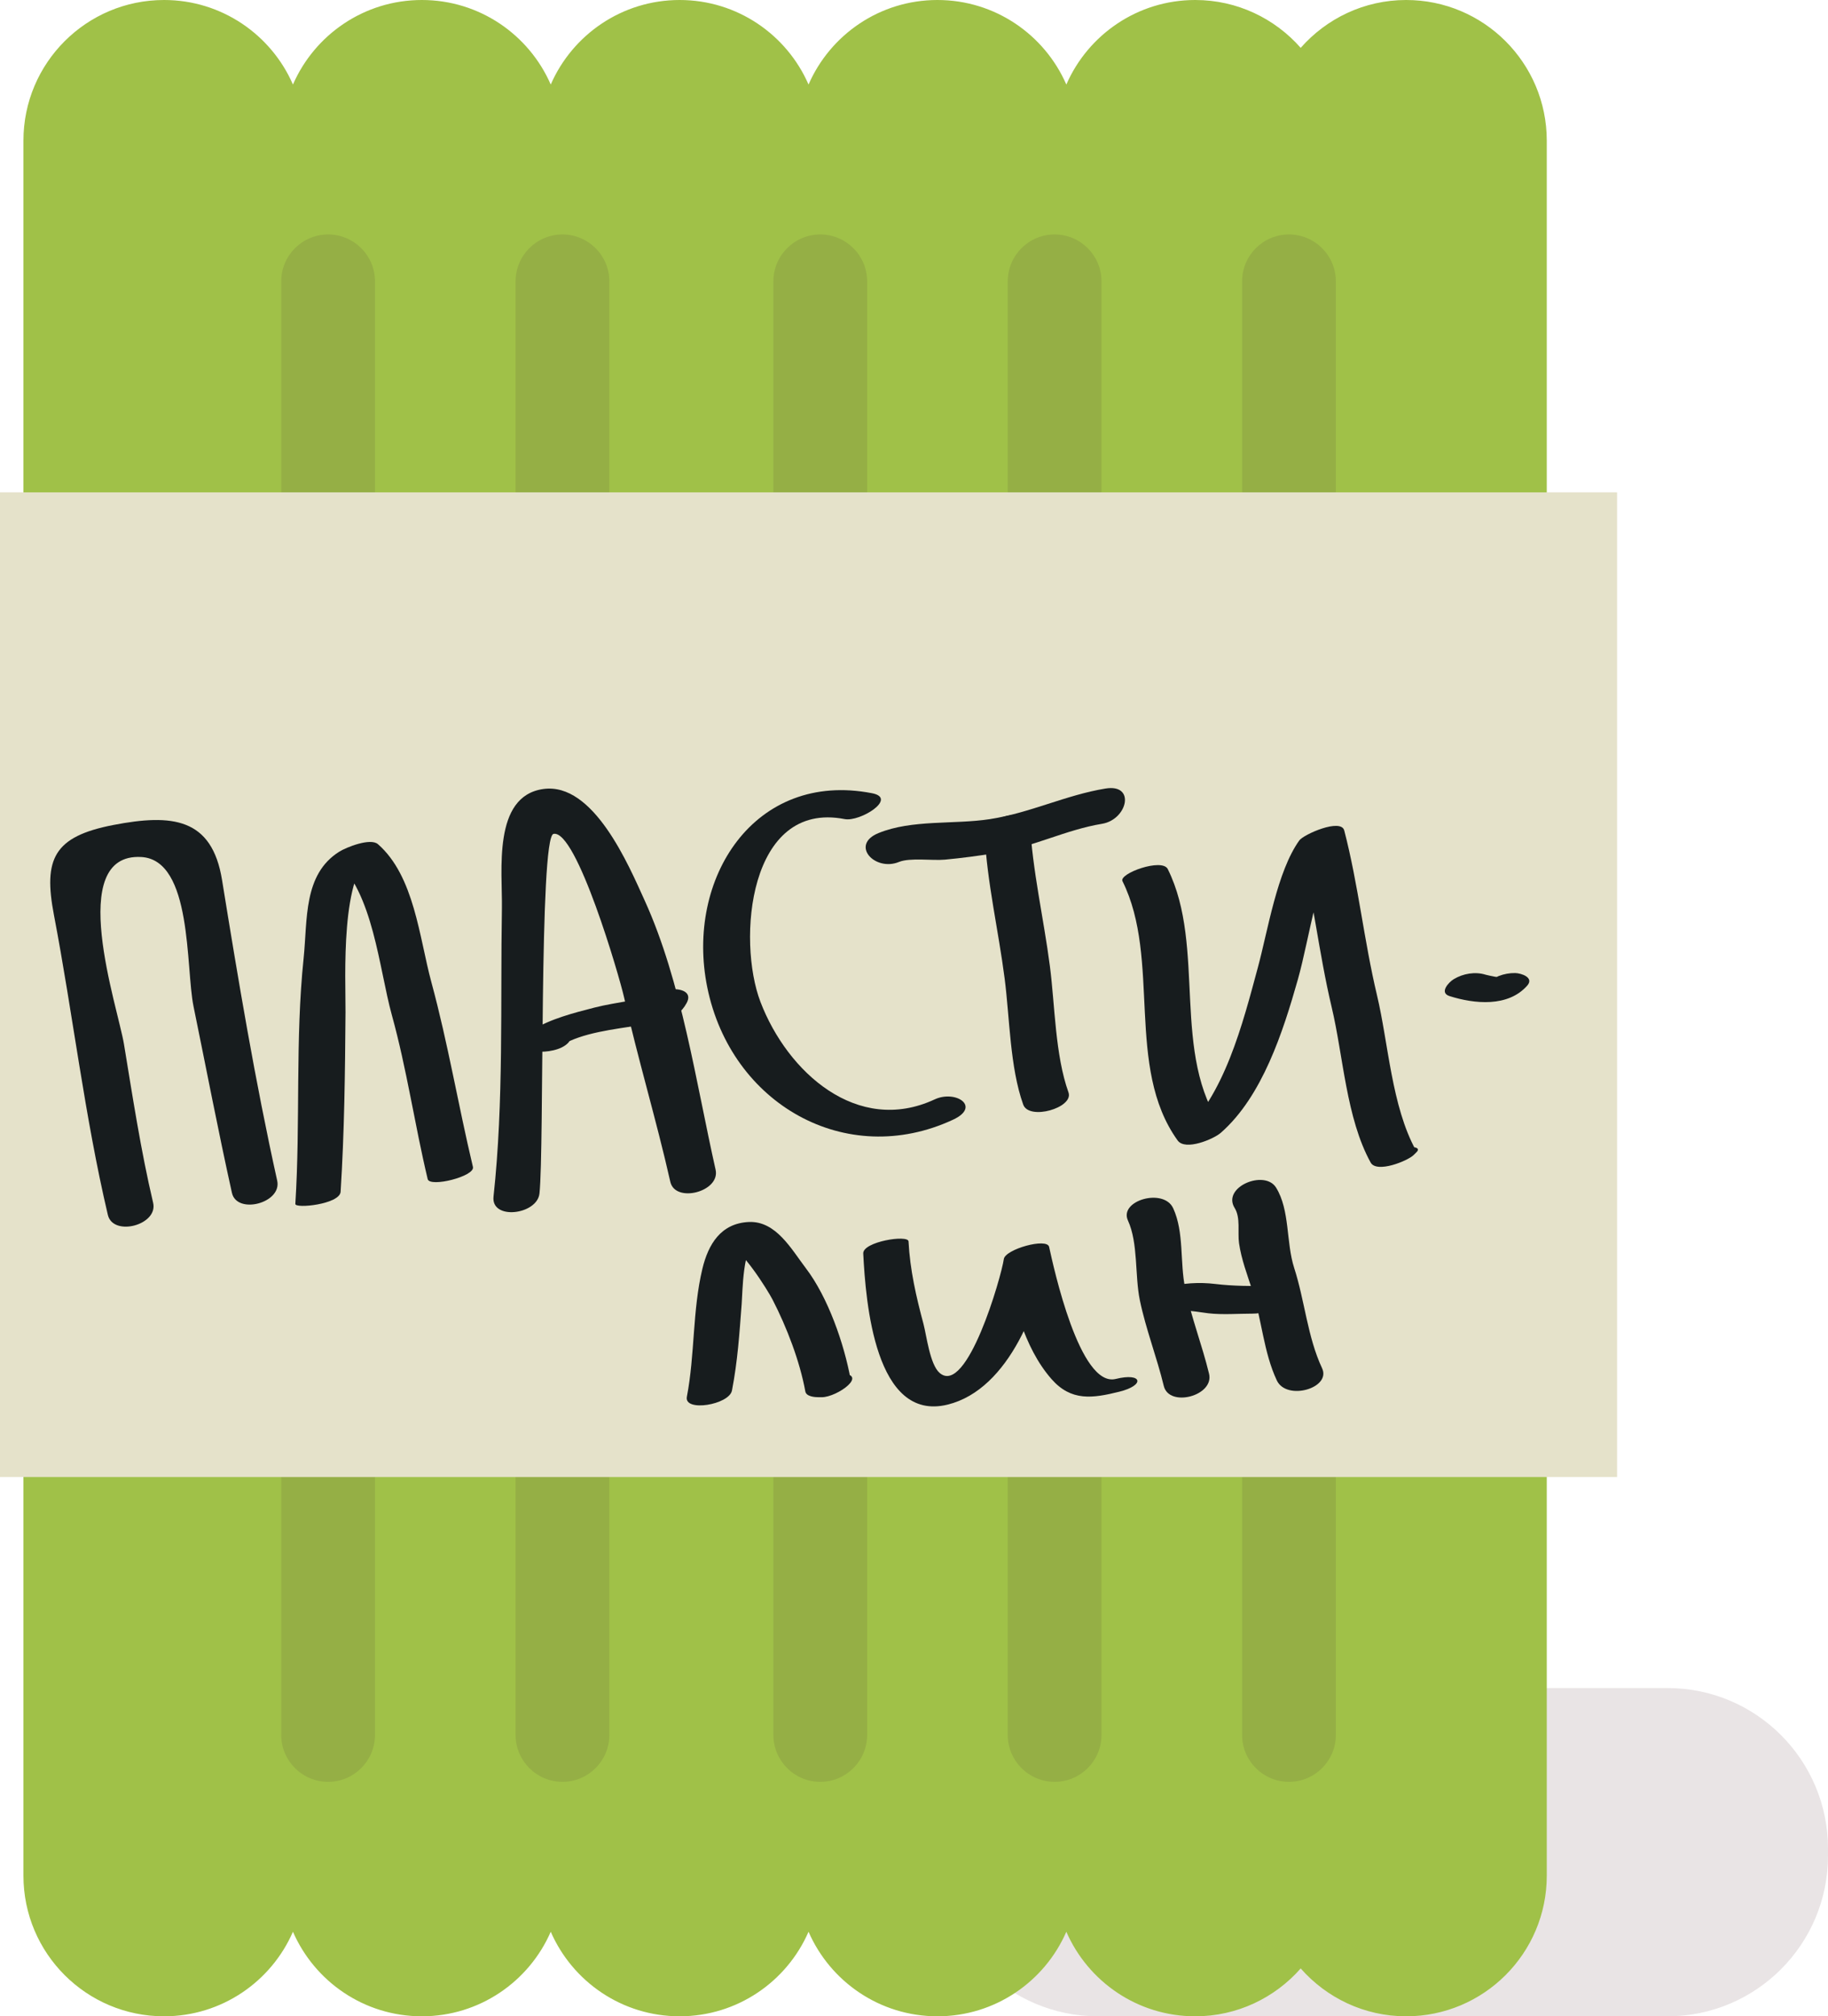
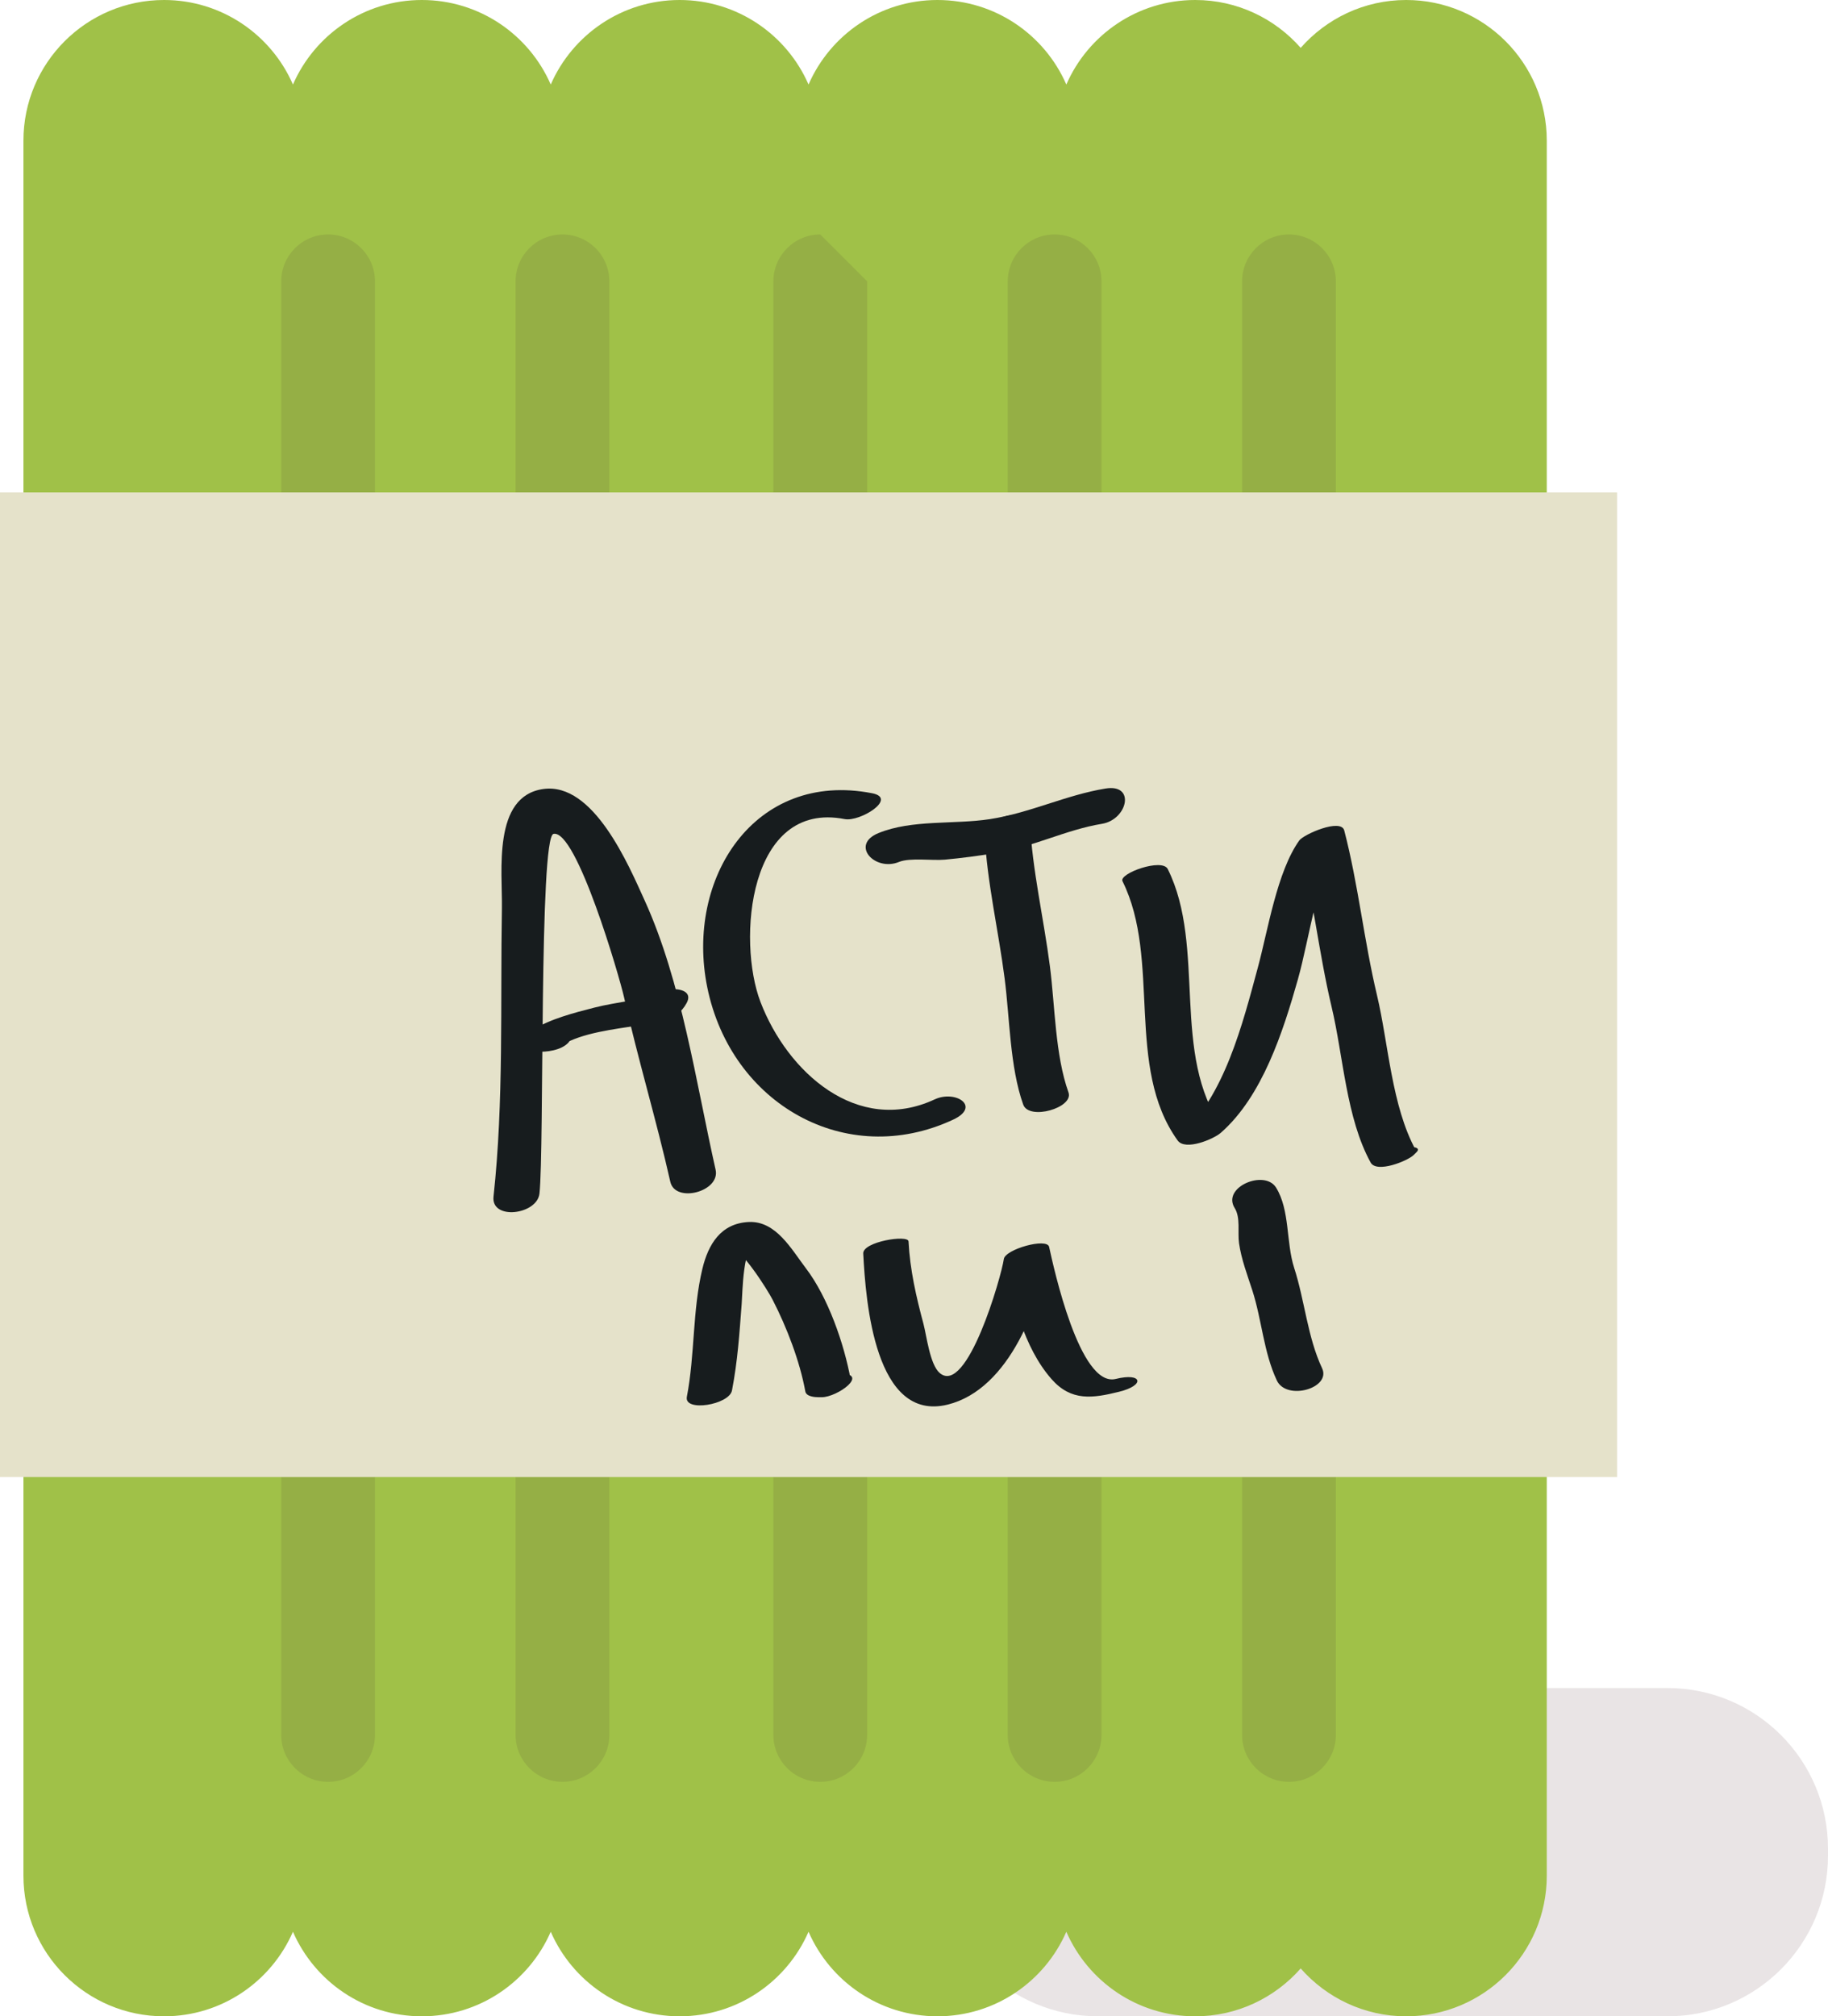
<svg xmlns="http://www.w3.org/2000/svg" version="1.1" x="0px" y="0px" width="78px" height="86px" viewBox="0 0 78 86" enable-background="new 0 0 78 86" xml:space="preserve">
  <g>
    <path fill="#E9E4E5" d="M78,79.149C78,82.933,74.934,86,71.15,86H46.85C43.066,86,40,82.933,40,79.149   v-0.3c0-3.782,3.066-6.85,6.85-6.85H71.15c3.783,0,6.85,3.067,6.85,6.85V79.149z" />
    <path fill="#A0C148" d="M60,0c-1.794,0-3.4,0.792-4.5,2.041C54.4,0.792,52.794,0,51,0   c-2.462,0-4.575,1.484-5.5,3.606C44.575,1.484,42.462,0,40,0s-4.575,1.484-5.5,3.606C33.575,1.484,31.462,0,29,0   s-4.575,1.484-5.5,3.606C22.575,1.484,20.462,0,18,0s-4.575,1.484-5.5,3.606C11.575,1.484,9.462,0,7,0C3.687,0,1,2.687,1,6v4v5v56   v7v2c0,3.314,2.687,6,6,6c2.462,0,4.575-1.484,5.5-3.606C13.425,84.516,15.538,86,18,86s4.575-1.484,5.5-3.606   C24.425,84.516,26.538,86,29,86s4.575-1.484,5.5-3.606C35.425,84.516,37.538,86,40,86s4.575-1.484,5.5-3.606   C46.425,84.516,48.538,86,51,86c1.794,0,3.4-0.792,4.5-2.041C56.6,85.208,58.206,86,60,86c3.313,0,6-2.686,6-6v-2v-7V15v-5V6   C66,2.687,63.313,0,60,0" />
    <path fill="#95AF45" d="M14,10c-1.104,0-2,0.896-2,2v62c0,1.104,0.896,2,2,2s2-0.896,2-2V12   C16,10.896,15.104,10,14,10" />
    <path fill="#95AF45" d="M24,10c-1.104,0-2,0.896-2,2v62c0,1.104,0.896,2,2,2s2-0.896,2-2V12   C26,10.896,25.104,10,24,10" />
-     <path fill="#95AF45" d="M35,10c-1.104,0-2,0.896-2,2v62c0,1.104,0.896,2,2,2s2-0.896,2-2V12   C37,10.896,36.104,10,35,10" />
+     <path fill="#95AF45" d="M35,10c-1.104,0-2,0.896-2,2v62c0,1.104,0.896,2,2,2s2-0.896,2-2V12   " />
    <path fill="#95AF45" d="M45,10c-1.104,0-2,0.896-2,2v62c0,1.104,0.896,2,2,2s2-0.896,2-2V12   C47,10.896,46.104,10,45,10" />
    <path fill="#95AF45" d="M55,10c-1.104,0-2,0.896-2,2v62c0,1.104,0.896,2,2,2s2-0.896,2-2V12   C57,10.896,56.104,10,55,10" />
    <rect y="21" fill="#E5E2CA" width="69" height="42" />
-     <path fill="#171C1E" d="M6.534,51.302c-0.526-2.232-0.871-4.504-1.244-6.765   c-0.26-1.576-2.521-8.167,0.74-7.983c2.188,0.124,1.89,4.721,2.226,6.363c0.544,2.654,1.053,5.316,1.64,7.96   c0.209,0.942,2.144,0.438,1.932-0.518c-0.945-4.259-1.657-8.527-2.353-12.823c-0.43-2.657-2.131-2.832-4.639-2.348   c-2.547,0.492-2.991,1.449-2.535,3.836c0.812,4.253,1.309,8.579,2.301,12.794C4.824,52.761,6.758,52.252,6.534,51.302" />
-     <path fill="#171C1E" d="M14.534,50.831c0.162-2.562,0.19-5.082,0.209-7.647   c0.011-1.478-0.245-5.95,1.205-6.855c-0.549,0.106-1.097,0.211-1.646,0.317c1.627,1.425,1.869,4.66,2.417,6.645   c0.641,2.318,0.973,4.667,1.53,7c0.087,0.368,2.027-0.116,1.931-0.518c-0.627-2.631-1.062-5.262-1.773-7.879   c-0.517-1.906-0.726-4.527-2.279-5.887c-0.323-0.283-1.355,0.135-1.646,0.316c-1.551,0.969-1.355,2.901-1.527,4.556   c-0.361,3.461-0.133,6.991-0.353,10.471C12.589,51.562,14.5,51.367,14.534,50.831" />
    <path fill="#171C1E" d="M23.019,50.906c0.208-1.917-0.017-15.206,0.598-15.338   c0.984-0.211,2.819,6.112,3.007,6.952c0.592,2.643,1.381,5.238,1.978,7.887c0.209,0.927,2.144,0.422,1.932-0.518   c-0.839-3.72-1.449-8.017-3.028-11.485c-0.676-1.484-2.174-5.051-4.323-4.751c-2.18,0.305-1.74,3.518-1.767,5.091   c-0.07,4.089,0.084,8.224-0.358,12.294C20.947,52.058,22.92,51.816,23.019,50.906" />
    <path fill="#171C1E" d="M23.814,43.674h-0.118c0.082,0.308,0.165,0.616,0.247,0.923   c0.877-0.553,2.315-0.702,3.321-0.864c0.792-0.127,1.606-0.161,2.034-0.95c0.461-0.85-1.48-0.705-1.813-0.092   c0.139-0.256,0.887-0.247,0.188-0.161c-0.271,0.034-0.541,0.102-0.81,0.152c-0.499,0.093-1.006,0.168-1.498,0.294   c-0.861,0.221-1.889,0.482-2.644,0.959c-0.526,0.332-0.408,0.924,0.247,0.924h0.118c0.406,0,1.077-0.124,1.271-0.546   C24.537,43.919,24.202,43.674,23.814,43.674" />
    <path fill="#171C1E" d="M37.21,33.833c-5.011-0.975-7.978,3.633-7.031,8.28   c1.013,4.971,5.917,7.769,10.485,5.646c1.213-0.563,0.112-1.283-0.782-0.867c-3.301,1.533-6.284-1.159-7.432-4.154   c-1.006-2.624-0.512-8.601,3.591-7.802C36.701,35.064,38.32,34.049,37.21,33.833" />
    <path fill="#171C1E" d="M42.013,35.584c0.104,2.053,0.591,4.105,0.854,6.148   c0.219,1.693,0.223,3.787,0.793,5.381c0.247,0.69,2.165,0.135,1.932-0.518c-0.572-1.6-0.575-3.698-0.793-5.381   c-0.264-2.043-0.75-4.094-0.854-6.148C43.911,34.429,41.974,34.825,42.013,35.584" />
    <path fill="#171C1E" d="M38.36,36.764c0.461-0.19,1.438-0.049,1.957-0.098   c0.726-0.067,1.45-0.165,2.169-0.28c1.569-0.253,2.997-0.996,4.537-1.249c1.085-0.178,1.448-1.718,0.148-1.504   c-1.691,0.277-3.222,1.042-4.933,1.305c-1.526,0.235-3.329,0.009-4.758,0.597C36.263,36.035,37.333,37.186,38.36,36.764" />
    <path fill="#171C1E" d="M47.896,37.584c1.658,3.338,0.103,7.932,2.353,11.059   c0.326,0.453,1.529-0.054,1.842-0.326c1.774-1.554,2.659-4.322,3.285-6.529c0.523-1.846,0.855-4.718,1.97-6.276l-1.92,0.426   c0.598,2.291,0.843,4.699,1.395,7.017c0.498,2.09,0.619,4.735,1.664,6.63c0.257,0.466,1.582-0.066,1.842-0.327l0.117-0.117   c0.406-0.408-1.412-0.206-1.752,0.136c-0.039,0.039-0.078,0.078-0.117,0.117c0.614-0.108,1.229-0.218,1.842-0.326   c-1.041-1.889-1.17-4.555-1.664-6.63c-0.552-2.318-0.797-4.726-1.395-7.017c-0.139-0.534-1.733,0.167-1.919,0.427   c-0.95,1.329-1.336,3.826-1.765,5.411c-0.643,2.374-1.424,5.522-3.334,7.195c0.613-0.109,1.228-0.218,1.841-0.327   c-2.249-3.127-0.694-7.721-2.353-11.059C49.589,36.585,47.732,37.257,47.896,37.584" />
    <path fill="#171C1E" d="M31.233,59.308c0.243-1.263,0.317-2.415,0.414-3.692   c0.041-0.545,0.045-2.433,0.624-2.751c-0.396,0.082-0.793,0.164-1.189,0.246c0.551,0.128,1.653,1.878,1.885,2.326   c0.604,1.173,1.16,2.619,1.396,3.911c0.041,0.225,0.416,0.247,0.579,0.247h0.119c0.673,0,2.068-1.013,0.773-1.013h-0.118   c0.193,0.083,0.386,0.165,0.579,0.248c-0.277-1.517-0.962-3.493-1.908-4.735c-0.62-0.814-1.277-2.029-2.439-1.974   c-1.193,0.057-1.726,0.952-1.977,1.993c-0.428,1.781-0.316,3.659-0.663,5.462C29.18,60.238,31.115,59.918,31.233,59.308" />
    <path fill="#171C1E" d="M36.834,53.466c0.107,2.079,0.504,7.207,3.601,6.444   c2.651-0.652,3.996-4.348,4.331-6.727c-0.644,0.172-1.288,0.345-1.932,0.518c0.382,1.733,0.831,3.754,2.037,5.124   c0.839,0.952,1.75,0.817,2.884,0.536c1.121-0.276,0.99-0.827-0.146-0.546c-1.542,0.382-2.653-4.768-2.844-5.632   c-0.089-0.402-1.873,0.1-1.932,0.518c-0.105,0.747-1.574,5.865-2.739,4.858c-0.416-0.358-0.56-1.601-0.688-2.083   c-0.314-1.169-0.577-2.315-0.64-3.528C38.751,52.651,36.808,52.96,36.834,53.466" />
-     <path fill="#171C1E" d="M48.128,52.055c0.445,0.971,0.289,2.35,0.51,3.41   c0.257,1.236,0.723,2.42,1.02,3.648c0.226,0.935,2.16,0.425,1.932-0.519c-0.297-1.228-0.762-2.41-1.019-3.646   c-0.232-1.113-0.038-2.38-0.511-3.412C49.655,50.653,47.739,51.204,48.128,52.055" />
-     <path fill="#171C1E" d="M50.059,55.972c0.519-0.143,0.983-0.017,1.502,0.043   c0.61,0.069,1.262,0.015,1.874,0.015c0.416,0,1.062-0.127,1.271-0.544c0.197-0.391-0.169-0.632-0.541-0.632   c-0.777,0-1.533,0.004-2.303-0.089c-0.706-0.084-1.401-0.041-2.088,0.147c-0.307,0.084-0.937,0.367-0.823,0.788   C49.062,56.118,49.766,56.052,50.059,55.972" />
    <path fill="#171C1E" d="M52.683,51.525c0.258,0.413,0.12,1.036,0.186,1.5   c0.099,0.69,0.354,1.354,0.568,2.015c0.406,1.259,0.479,2.634,1.044,3.838c0.415,0.884,2.331,0.332,1.932-0.519   c-0.624-1.33-0.739-2.883-1.191-4.279c-0.352-1.092-0.175-2.462-0.774-3.428C53.957,49.869,52.127,50.633,52.683,51.525" />
-     <path fill="#171C1E" d="M61.852,42.486c1.065,0.336,2.495,0.48,3.314-0.447   c0.308-0.349-0.263-0.532-0.515-0.536c-0.463-0.007-0.969,0.169-1.278,0.519c0.218-0.109,0.435-0.218,0.652-0.326   c0.042-0.009,0.029-0.012-0.036-0.009c-0.004-0.002-0.241-0.033-0.2-0.027c-0.111-0.018-0.376-0.079-0.394-0.085   c-0.449-0.141-0.965-0.052-1.366,0.19C61.821,41.89,61.396,42.342,61.852,42.486" />
  </g>
</svg>